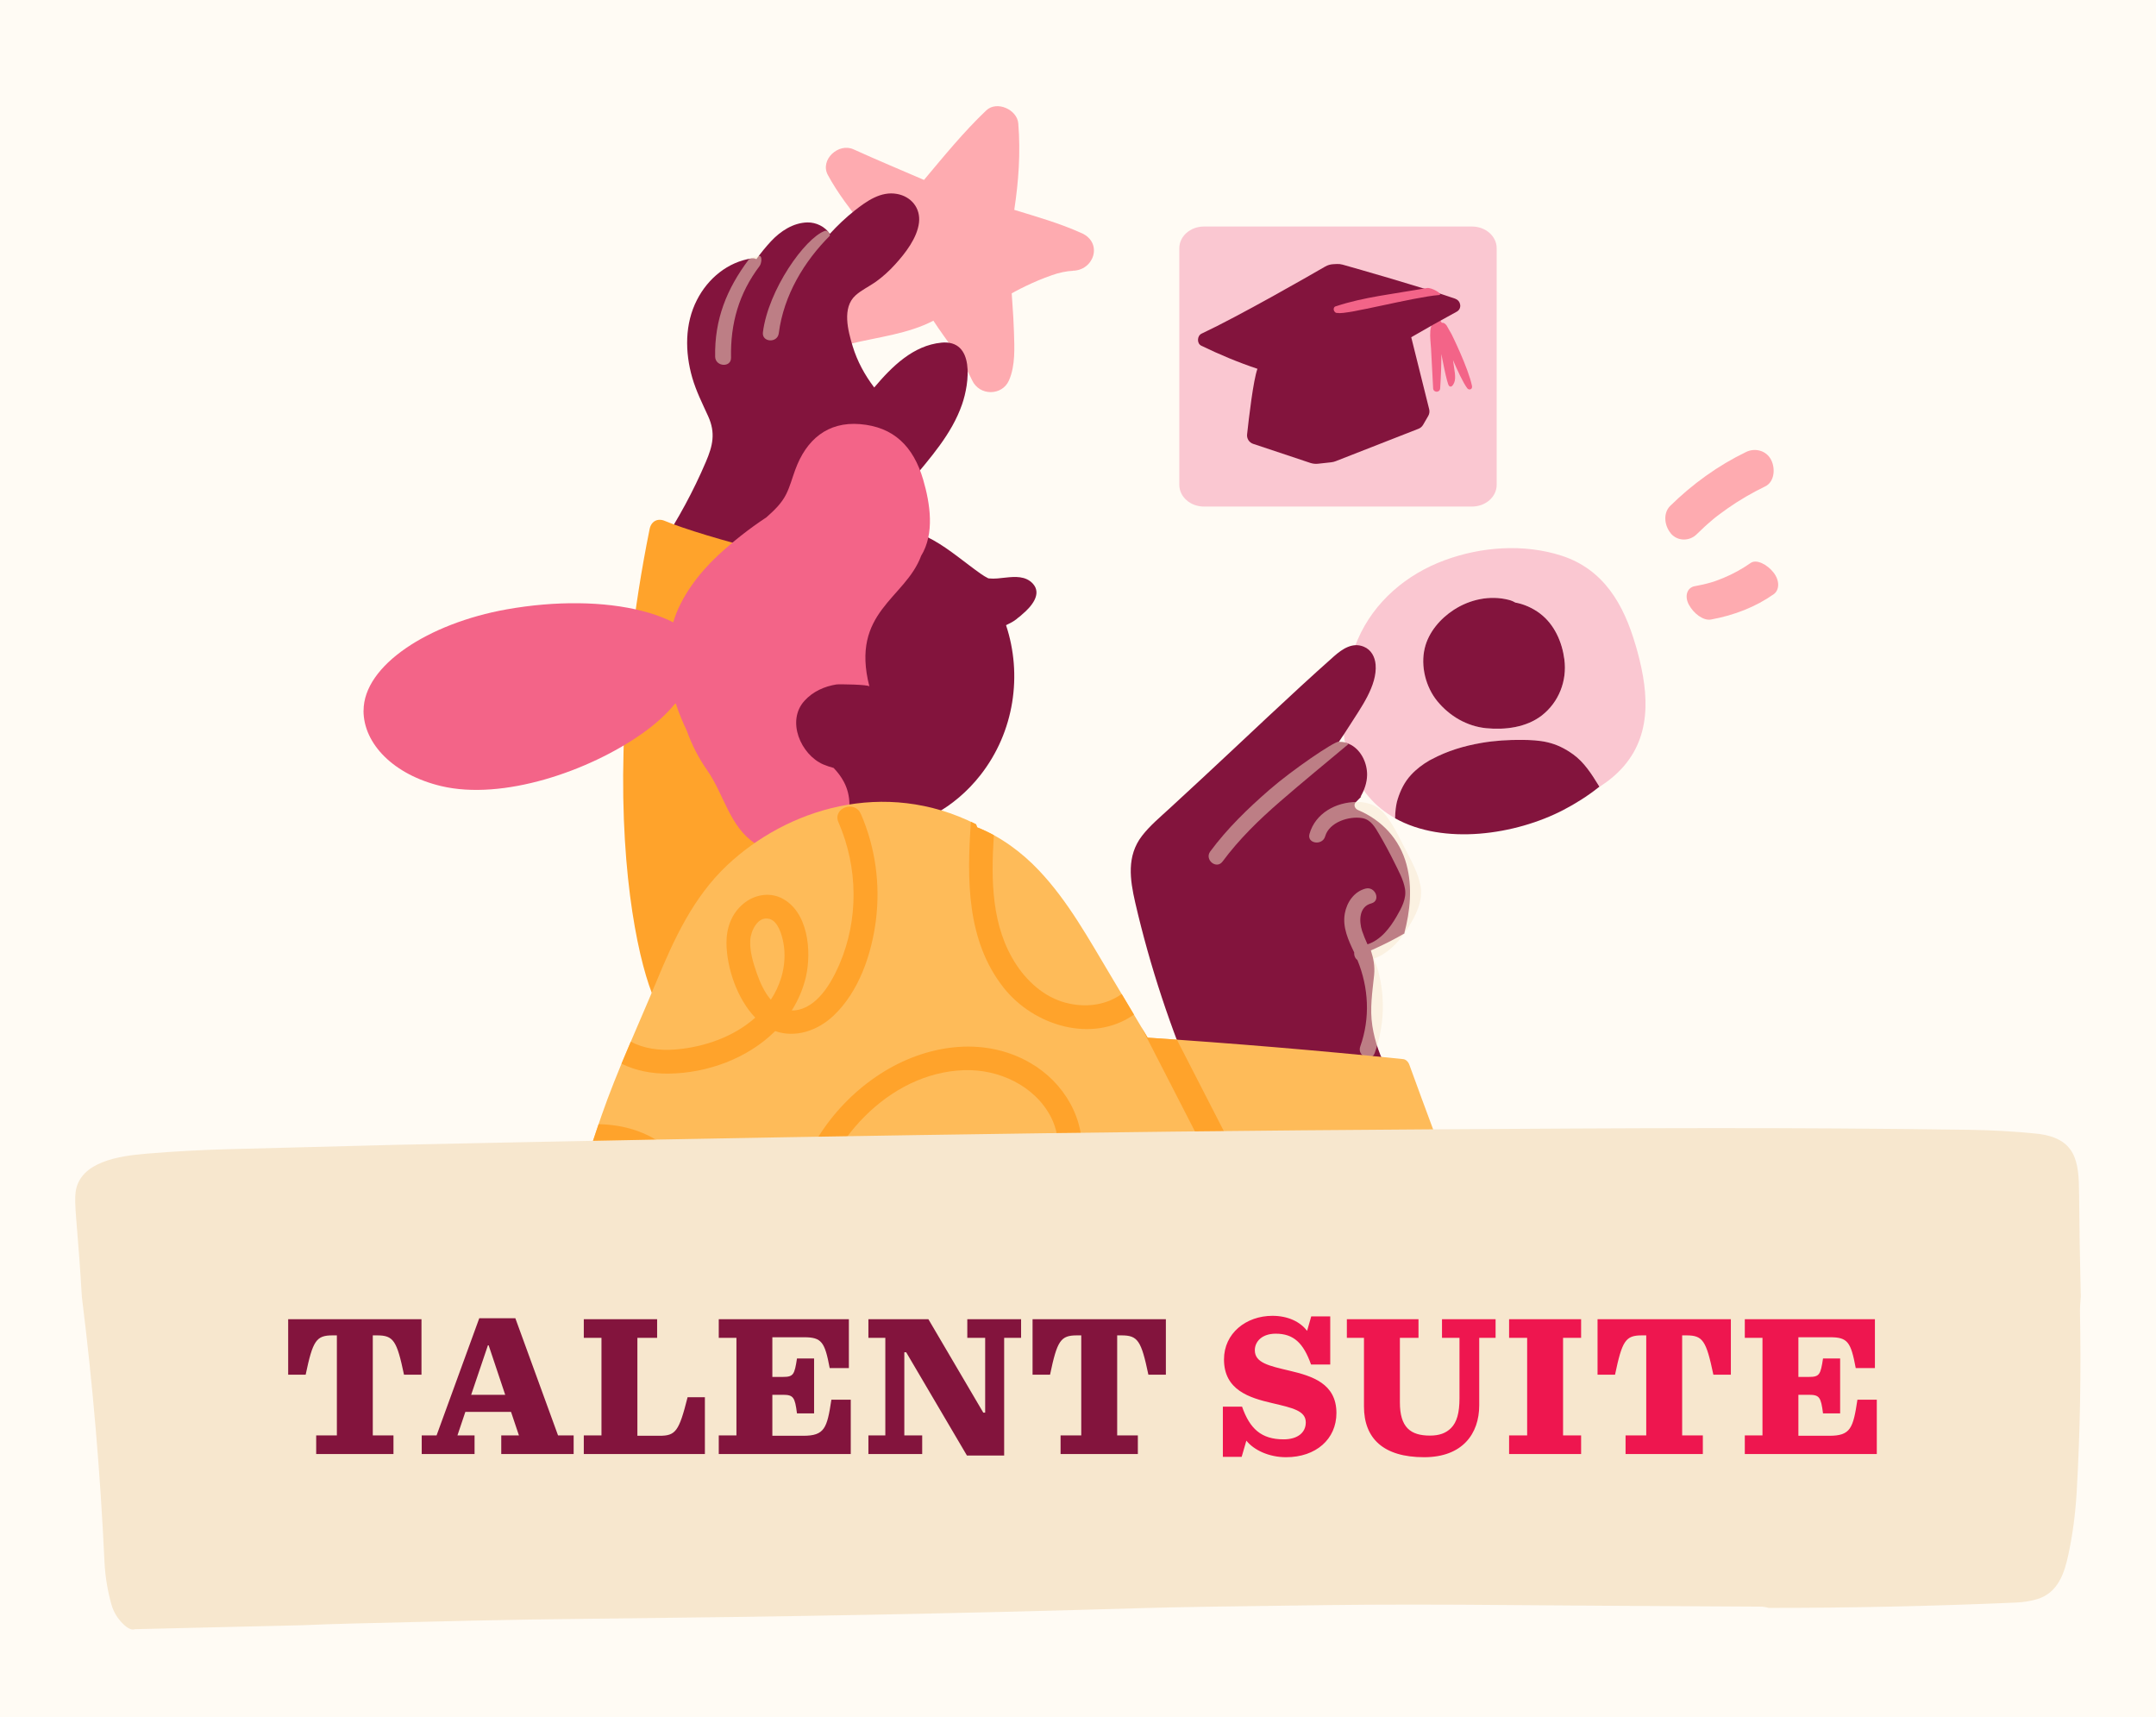
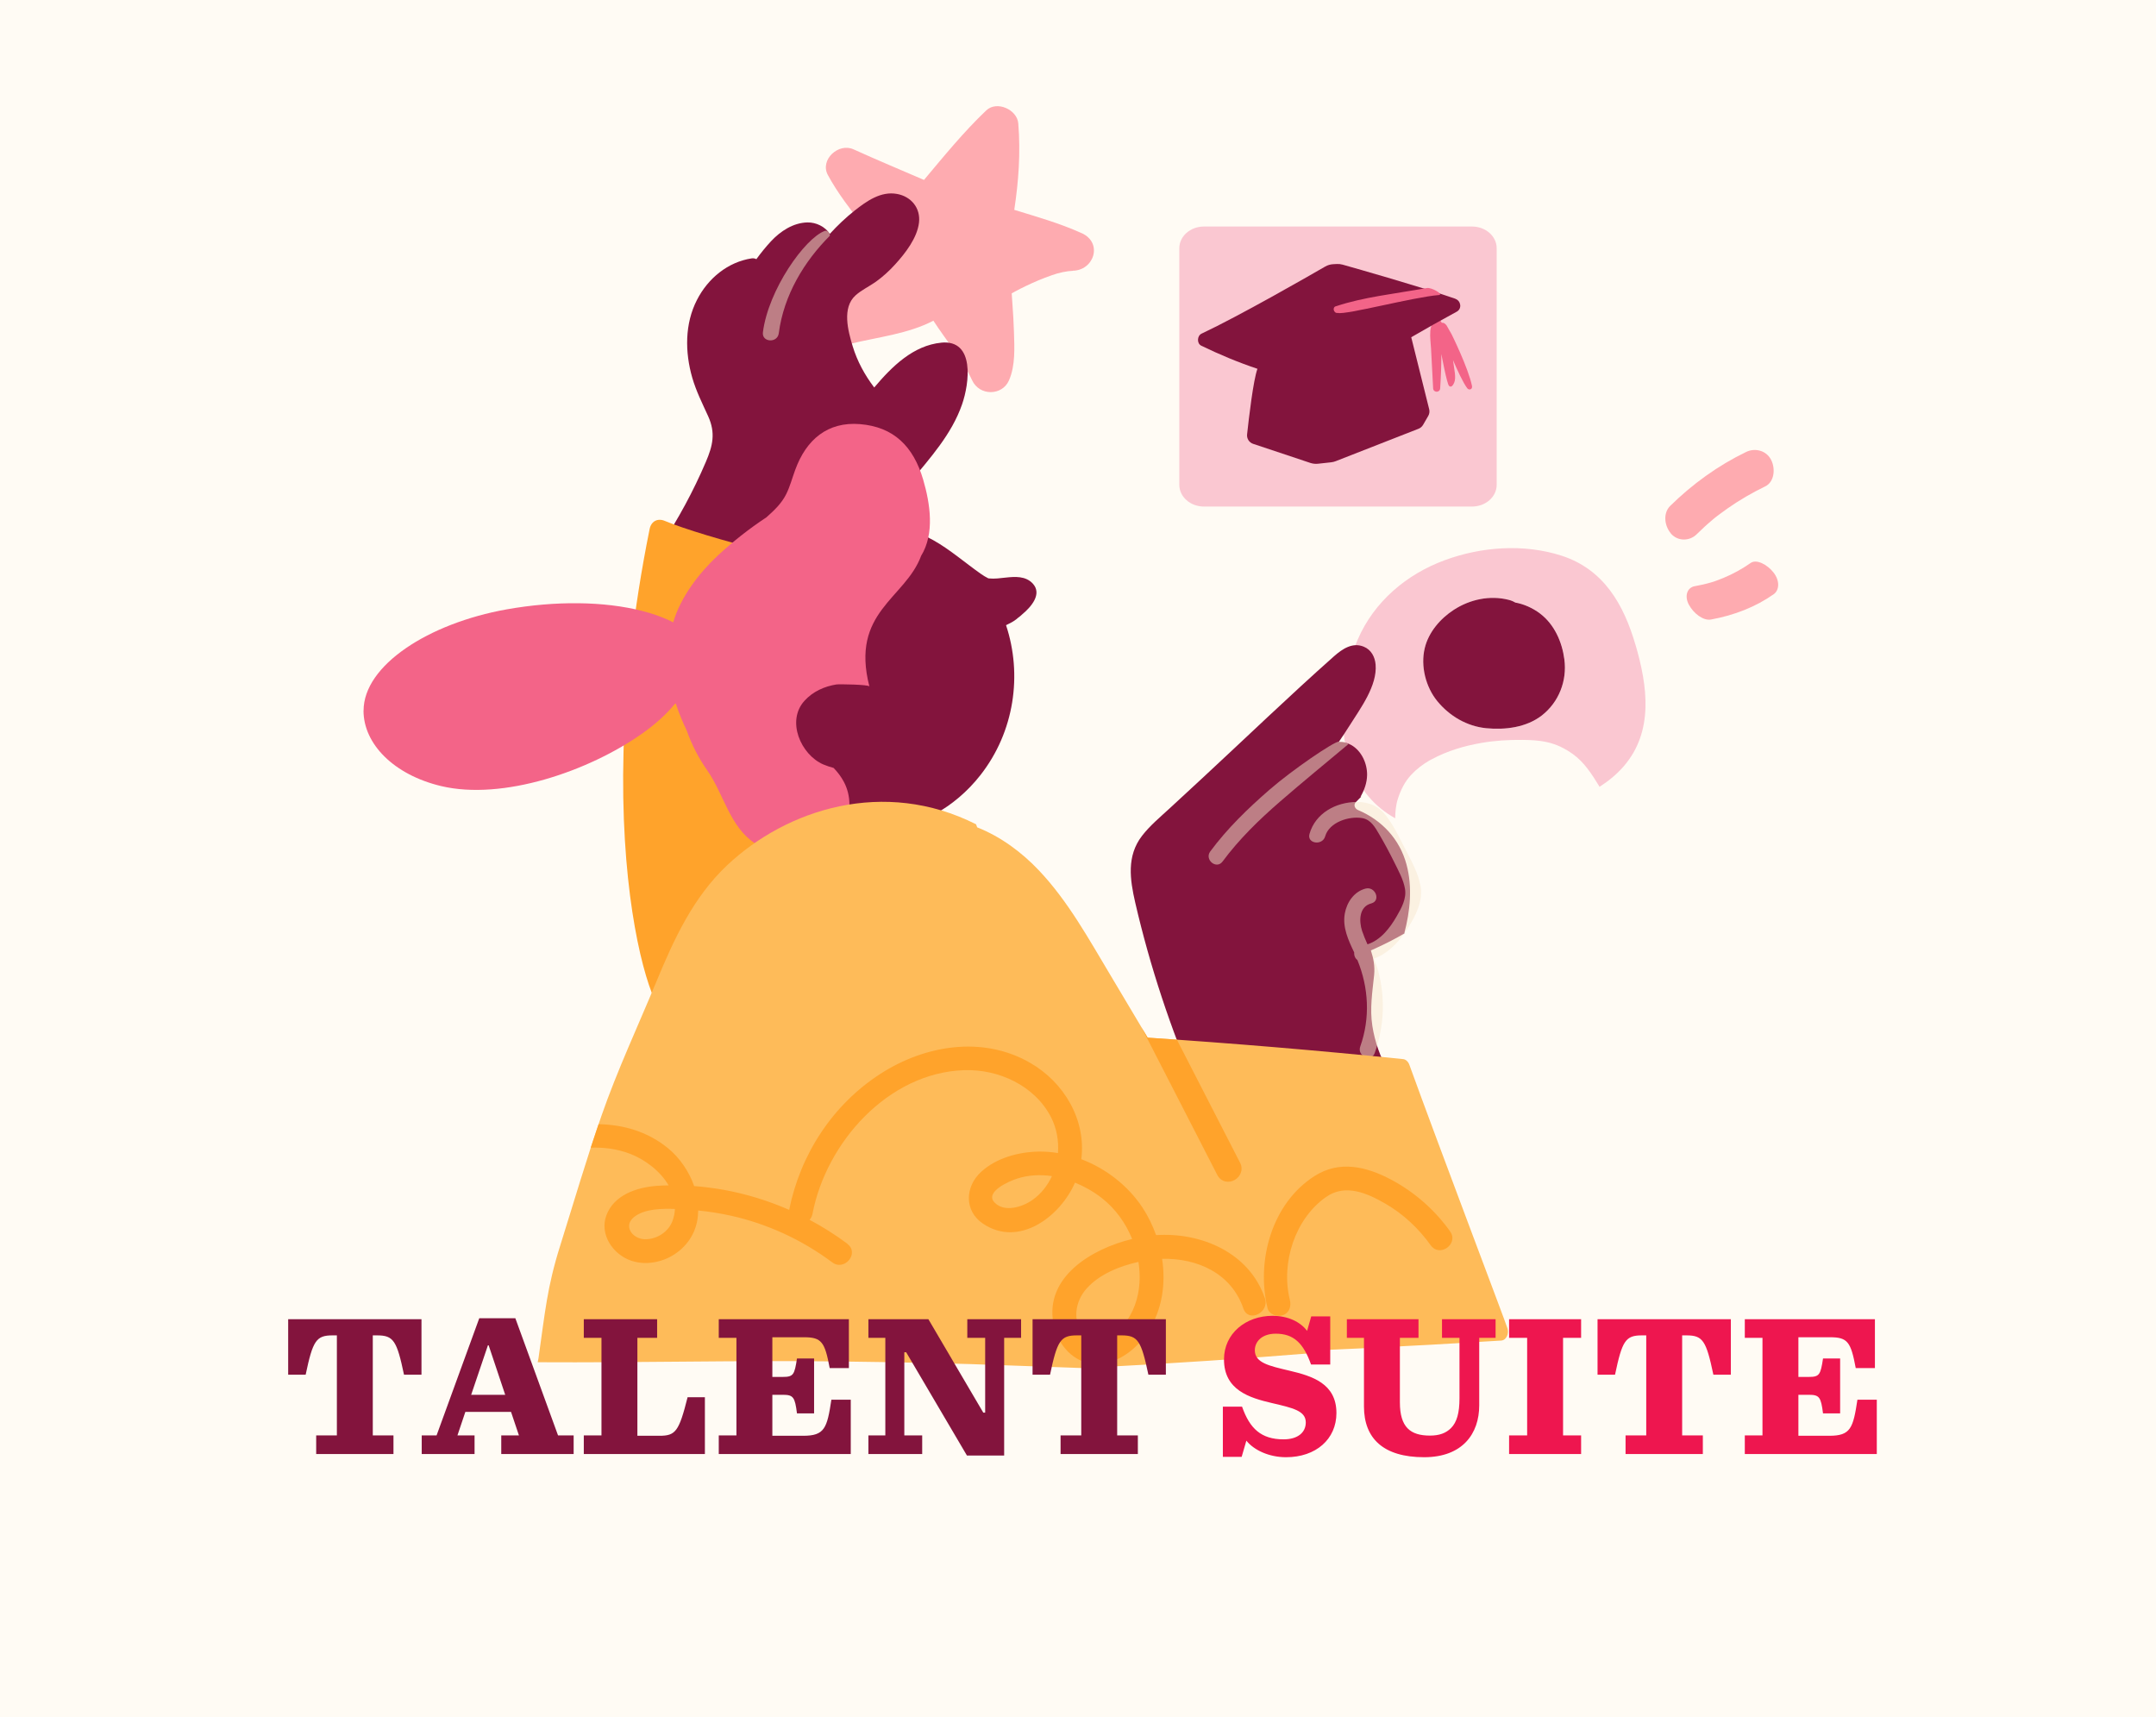
<svg xmlns="http://www.w3.org/2000/svg" width="172" height="137" viewBox="0 0 172 137" fill="none">
  <rect width="172" height="137" fill="#FFFBF4" />
  <path d="M130.467 51.422C129.529 48.206 127.934 45.418 124.574 44.331C121.579 43.367 118.188 43.611 115.257 44.692C112.204 45.816 109.623 47.999 108.32 51.014C107.021 54.019 106.671 57.809 107.726 60.935C108.42 62.992 109.708 64.385 111.303 65.281C111.314 64.767 111.356 64.242 111.51 63.755C111.738 63.034 112.056 62.382 112.575 61.821C112.999 61.365 113.513 60.972 114.054 60.66C114.112 60.628 114.171 60.596 114.229 60.57C115.485 59.897 116.789 59.51 118.198 59.266C119.269 59.081 120.366 59.017 121.452 59.028C122.115 59.033 122.793 59.065 123.44 59.213C124.208 59.388 124.86 59.717 125.496 60.172C126.376 60.803 126.99 61.757 127.547 62.668C127.568 62.706 127.584 62.737 127.605 62.774C128.31 62.319 128.962 61.794 129.524 61.147C131.956 58.349 131.432 54.708 130.472 51.422H130.467ZM123.01 57.067C121.776 58.036 120.08 58.238 118.564 58.09C117.016 57.936 115.649 57.125 114.674 55.943C113.741 54.809 113.317 53.14 113.662 51.703C113.964 50.431 114.907 49.34 115.988 48.64C117.266 47.819 118.861 47.469 120.345 47.845C120.541 47.893 120.716 47.967 120.88 48.062C121.585 48.19 122.263 48.492 122.857 48.937C124.012 49.795 124.627 51.216 124.807 52.61C125.03 54.311 124.362 56.012 123.016 57.067H123.01Z" fill="#FAC7D1" />
  <path d="M122.857 48.942C122.263 48.502 121.585 48.195 120.88 48.068C120.721 47.972 120.541 47.898 120.345 47.851C118.856 47.474 117.266 47.819 115.988 48.646C114.907 49.345 113.964 50.437 113.662 51.709C113.317 53.145 113.741 54.814 114.674 55.949C115.649 57.13 117.022 57.941 118.564 58.095C120.075 58.243 121.77 58.037 123.011 57.072C124.357 56.017 125.024 54.322 124.802 52.615C124.622 51.221 124.007 49.806 122.852 48.942H122.857Z" fill="#83143D" />
-   <path d="M125.489 60.172C124.853 59.716 124.202 59.388 123.433 59.213C122.787 59.065 122.108 59.033 121.446 59.028C120.359 59.017 119.268 59.081 118.192 59.266C116.782 59.51 115.484 59.897 114.222 60.57C114.164 60.596 114.106 60.628 114.047 60.66C113.507 60.972 112.993 61.359 112.569 61.82C112.049 62.382 111.731 63.034 111.504 63.755C111.35 64.242 111.307 64.767 111.297 65.281C115.171 67.454 120.911 66.606 124.732 64.613C125.675 64.121 126.629 63.527 127.503 62.833C127.535 62.812 127.562 62.79 127.593 62.769C127.572 62.732 127.556 62.7 127.535 62.663C126.979 61.752 126.369 60.798 125.484 60.167L125.489 60.172Z" fill="#83143D" />
  <path d="M112.026 74.473C112.503 72.682 112.693 70.764 112.206 68.962C111.665 66.953 110.25 65.432 108.342 64.626C108.088 64.52 107.95 64.208 108.173 63.985C108.316 63.842 108.459 63.694 108.602 63.551C108.581 63.551 108.56 63.561 108.539 63.567C108.841 63.031 109.053 62.459 109.063 61.834C109.079 60.917 108.623 59.904 107.802 59.438C107.468 59.247 107.134 59.178 106.811 59.184C107.108 58.749 107.399 58.309 107.68 57.864C108.528 56.513 109.885 54.711 109.742 53.015C109.689 52.406 109.392 51.838 108.803 51.595C107.908 51.218 107.092 51.77 106.435 52.347C102.836 55.538 99.37 58.887 95.841 62.152L93.307 64.494C92.549 65.194 91.733 65.867 91.103 66.688C89.868 68.294 90.143 70.17 90.567 72.014C91.744 77.107 93.397 82.084 95.464 86.885C95.591 87.182 95.841 87.261 96.074 87.209C96.339 87.659 96.98 87.934 97.499 87.95C98.162 87.972 98.861 87.834 99.519 87.765C100.234 87.685 100.949 87.606 101.66 87.51C104.352 87.166 107.028 86.705 109.689 86.143C110.113 86.779 111.162 86.191 110.77 85.497C110.123 84.357 109.683 83.138 109.482 81.845C109.27 80.446 109.482 79.174 109.625 77.786C109.694 77.091 109.572 76.45 109.365 75.825C110.097 75.496 110.817 75.152 111.517 74.765C111.687 74.675 111.856 74.579 112.02 74.479L112.026 74.473Z" fill="#83143D" />
  <g opacity="0.5">
    <path d="M106.814 59.162C106.415 59.162 103.085 61.425 101.251 63.026C99.54 64.515 97.902 66.1 96.551 67.928C96.068 68.58 97.043 69.391 97.531 68.734C98.856 66.942 100.451 65.395 102.131 63.938C103.922 62.385 105.761 60.88 107.579 59.359C107.25 59.182 107.213 59.162 106.814 59.162Z" fill="#F7E7CE" />
    <path d="M113.324 70.684C113.144 69.656 112.592 68.681 112.121 67.764C111.66 66.863 111.199 65.888 110.584 65.082C109.996 64.314 109.206 63.975 108.247 63.98C106.583 63.985 104.94 64.87 104.468 66.529C104.245 67.308 105.501 67.494 105.719 66.72C106.042 65.586 107.632 65.088 108.676 65.268C109.381 65.39 109.709 66.015 110.043 66.582C110.467 67.303 110.859 68.039 111.23 68.787C111.559 69.46 111.967 70.175 112.089 70.922C112.216 71.712 111.803 72.444 111.421 73.106C110.886 74.039 110.139 75.003 109.095 75.337C108.936 74.987 108.787 74.638 108.665 74.272C108.406 73.477 108.416 72.327 109.397 72.073C110.186 71.866 109.725 70.689 108.941 70.891C108.029 71.129 107.452 71.972 107.287 72.868C107.086 73.98 107.568 75.008 108.035 75.989C108.013 76.217 108.104 76.455 108.289 76.588C109.195 78.793 109.322 81.22 108.517 83.493C108.247 84.257 109.402 84.776 109.672 84.007C110.425 81.888 110.531 79.619 109.943 77.441C109.852 77.112 109.731 76.794 109.603 76.482C110.923 76.005 111.877 74.828 112.576 73.609C113.096 72.709 113.515 71.733 113.329 70.673L113.324 70.684Z" fill="#F7E7CE" />
  </g>
  <path d="M86.295 18.604C84.547 17.81 82.734 17.301 80.916 16.742C81.261 14.453 81.427 12.186 81.235 9.843C81.144 8.739 79.521 8.011 78.683 8.806C76.869 10.533 75.316 12.447 73.714 14.355C71.842 13.543 69.95 12.76 68.092 11.914C66.888 11.367 65.391 12.751 66.043 13.959C66.825 15.407 67.856 16.723 68.864 18.026C69.317 18.612 69.784 19.195 70.237 19.782C70.276 19.831 70.309 19.878 70.348 19.928C69.932 20.49 69.498 21.039 69.064 21.588C68.169 22.709 67.26 23.815 66.334 24.911C65.504 25.889 66.486 27.759 67.844 27.426C70.022 26.895 72.458 26.636 74.463 25.585C75.508 27.194 76.787 28.69 77.557 30.345C78.138 31.599 79.95 31.591 80.494 30.346C81.019 29.148 80.928 27.713 80.889 26.436C80.869 25.732 80.823 25.035 80.774 24.33C80.757 24.056 80.735 23.783 80.718 23.509C80.717 23.476 80.715 23.439 80.71 23.407C80.724 23.403 80.734 23.39 80.747 23.387C80.783 23.366 80.937 23.281 80.981 23.254C81.259 23.108 81.536 22.961 81.822 22.827C82.496 22.503 83.187 22.207 83.894 21.964C84.233 21.846 84.462 21.776 84.788 21.71C84.931 21.681 85.075 21.656 85.22 21.636C85.283 21.626 85.81 21.598 85.531 21.598C87.266 21.619 88.023 19.38 86.288 18.596" fill="#FEABB0" />
  <path d="M75.101 27.337C72.843 27.56 71.153 29.245 69.743 30.914C68.99 29.923 68.391 28.826 68.026 27.629C67.65 26.389 67.157 24.555 68.254 23.564C68.736 23.129 69.356 22.848 69.881 22.472C70.442 22.069 70.946 21.608 71.412 21.094C72.218 20.209 73.172 18.99 73.315 17.761C73.453 16.6 72.689 15.672 71.555 15.471C70.273 15.238 69.139 16.044 68.185 16.796C67.469 17.363 66.812 17.988 66.203 18.656C65.826 18.089 65.116 17.729 64.411 17.745C63.277 17.771 62.26 18.444 61.507 19.25C61.094 19.695 60.707 20.172 60.341 20.675C60.235 20.622 60.113 20.591 59.97 20.612C58.057 20.903 56.483 22.212 55.609 23.913C54.618 25.832 54.639 28.095 55.227 30.135C55.54 31.216 56.038 32.197 56.499 33.215C57.098 34.545 56.865 35.557 56.313 36.845C55.317 39.187 54.098 41.418 52.704 43.549C52.418 43.989 52.726 44.455 53.187 44.54C56.881 45.224 60.58 45.907 64.274 46.586C65.62 46.835 67.432 47.46 68.678 46.586C69.027 46.342 69.287 45.976 69.43 45.579C69.43 45.573 69.43 45.568 69.436 45.557C69.547 45.234 69.579 44.884 69.504 44.556C69.711 42.224 71.147 40.252 72.61 38.472C74.189 36.548 75.917 34.661 76.749 32.266C77.337 30.581 77.798 27.067 75.08 27.337H75.101Z" fill="#83143D" />
  <g opacity="0.5">
    <path d="M65.787 18.426C64.207 19.017 61.297 23.108 60.863 26.511C60.762 27.316 62.023 27.395 62.129 26.59C62.522 23.521 64.191 20.82 66.186 18.825C66.278 18.753 66.068 18.321 65.787 18.426Z" fill="#F7E7CE" />
-     <path d="M59.731 20.708C57.961 23.066 56.995 25.509 57.053 28.456C57.069 29.261 58.336 29.351 58.32 28.535C58.267 25.79 58.947 23.413 60.601 21.219C60.764 21.002 60.809 20.421 60.601 20.421C60.202 20.421 59.731 20.708 59.731 20.708Z" fill="#F7E7CE" />
  </g>
  <path d="M69.953 46.693C70.154 46.369 70.08 45.855 69.662 45.728C65.683 45.333 56.188 42.873 53.034 41.556C52.458 41.315 51.95 41.59 51.826 42.202C46.441 68.879 53 84.226 53.392 80.305C53.791 76.316 62.001 67.563 62.001 67.563C62.001 67.563 65.979 53.112 69.953 46.693Z" fill="#FFA32B" />
  <path d="M60.152 46.252C60.476 45.839 60.82 45.452 61.191 45.086C63.549 42.755 66.787 41.536 70.004 41.742C71.573 41.843 73.078 42.325 74.461 43.099C75.77 43.83 77.005 44.906 78.24 45.775C78.442 45.919 78.638 46.035 78.839 46.136C78.86 46.136 78.876 46.141 78.897 46.146C79.353 46.194 79.798 46.125 80.249 46.078C80.985 45.998 81.823 45.945 82.39 46.554C83.163 47.386 82.268 48.415 81.542 49.019C81.452 49.109 81.346 49.194 81.24 49.268C81.007 49.485 80.715 49.66 80.413 49.798C80.365 49.824 80.312 49.851 80.259 49.877C81.568 53.81 80.938 58.367 78.214 61.839C74.08 67.112 66.681 67.896 61.694 63.593C56.708 59.29 56.019 51.526 60.158 46.252H60.152Z" fill="#83143D" />
  <path d="M53.712 49.628C54.316 47.604 55.779 45.706 57.268 44.318C58.429 43.237 59.764 42.177 61.137 41.276C61.746 40.735 62.345 40.179 62.722 39.421C63.024 38.812 63.199 38.144 63.432 37.508C64.317 35.054 66.039 33.629 68.599 33.835C71.291 34.053 72.871 35.605 73.65 38.271C74.206 40.184 74.577 42.569 73.485 44.344C72.219 47.773 67.831 48.801 69.357 54.764C69.32 54.61 66.94 54.573 66.728 54.605C65.774 54.758 64.857 55.161 64.179 55.908C62.711 57.52 63.893 60.212 65.679 60.986C65.949 61.102 66.225 61.187 66.506 61.266C66.824 61.6 67.105 61.966 67.327 62.385C67.894 63.466 67.889 64.716 67.433 65.819C67.237 66.105 67.025 66.381 66.797 66.635C66.379 67.107 65.912 67.531 65.414 67.907C63.962 68.993 61.651 68.219 60.284 67.324C58.19 65.957 57.772 63.381 56.399 61.425C55.726 60.466 55.185 59.406 54.788 58.288C53.5 55.612 52.811 52.681 53.723 49.623L53.712 49.628Z" fill="#F36488" />
  <path d="M29.005 56.693C29.005 53.078 34.188 49.729 40.415 48.616C48.227 47.222 55.933 48.807 56.749 53.169C56.972 54.356 55.599 55.458 53.829 56.168C53.193 56.947 52.345 57.731 51.269 58.495C46.976 61.537 40.103 63.879 35.195 62.713C31.427 61.818 29 59.358 29 56.693H29.005Z" fill="#F36488" />
  <path d="M105.383 106.939C101.769 100.41 98.08 93.923 94.317 87.479C92.436 84.256 90.533 81.045 88.615 77.844C86.877 74.945 85.223 71.913 82.886 69.444C81.492 67.971 79.817 66.741 77.957 66.004C77.925 65.925 77.899 65.84 77.867 65.76C70.538 62.067 62.779 64.536 58.009 69.03C55.296 71.585 53.759 74.945 52.36 78.326C50.886 81.882 49.254 85.369 47.987 89.005C46.795 92.428 45.772 95.932 44.686 99.392C43.642 102.71 43.488 104.66 42.958 108.365C42.958 108.396 42.926 108.518 42.895 108.677C50.881 108.725 58.868 108.518 66.854 108.614C71.545 108.672 76.235 108.762 80.92 108.948C82.753 109.017 84.582 109.085 86.415 109.144C86.453 109.096 86.49 109.048 86.522 109.006C86.643 108.884 86.792 108.799 86.961 108.752C87.052 108.741 87.136 108.73 87.226 108.714C87.364 108.714 87.491 108.736 87.608 108.799C87.73 108.842 87.836 108.905 87.926 109.006C87.942 109.022 87.958 109.043 87.974 109.059C93.634 108.767 99.288 108.391 104.938 107.93C105.457 107.888 105.6 107.326 105.383 106.934V106.939Z" fill="#FEBB59" />
  <path d="M120.27 105.996C120.127 105.514 114.743 91.326 112.432 84.94C112.353 84.718 112.162 84.516 111.934 84.495C105.15 83.801 98.351 83.234 91.552 82.784C91.287 82.768 90.979 82.889 90.878 83.192C90.396 84.622 90.767 85.99 91.271 87.347C91.848 88.926 92.399 90.516 92.892 92.137C93.899 95.481 94.684 98.905 95.23 102.382C95.447 103.77 95.41 105.498 95.998 106.77C96.586 108.042 97.757 108.015 98.881 107.978C102.124 107.862 105.368 107.724 108.611 107.57C112.326 107.39 116.036 107.183 119.751 106.95C120.175 106.924 120.392 106.404 120.27 105.996Z" fill="#FEBB59" />
  <path fill-rule="evenodd" clip-rule="evenodd" d="M70.243 85.665C73.782 83.382 78.382 82.611 82.16 84.779C84.928 86.363 86.657 89.374 86.264 92.48C88.239 93.224 89.999 94.606 91.147 96.341C91.59 97.017 91.951 97.759 92.231 98.537C95.832 98.3 99.671 99.934 100.908 103.569L100.912 103.572C101.299 104.722 99.591 105.553 99.196 104.398C98.233 101.561 95.479 100.36 92.71 100.429C93.017 102.449 92.71 104.54 91.575 106.262C90.712 107.575 89.259 108.756 87.634 108.809C87.626 108.806 87.617 108.802 87.608 108.799C87.492 108.736 87.364 108.715 87.227 108.715C87.137 108.731 87.052 108.741 86.962 108.752C86.952 108.754 86.943 108.758 86.934 108.761C85.388 108.486 84.315 107.075 84.037 105.578C83.345 101.87 87.091 99.626 90.32 98.845C89.802 97.566 88.97 96.41 87.878 95.562C87.242 95.069 86.521 94.659 85.762 94.348C84.582 97.061 81.292 99.549 78.427 97.627C76.901 96.607 76.98 94.661 78.279 93.482C79.493 92.374 81.245 91.906 82.85 91.872C83.367 91.862 83.89 91.907 84.401 91.989C84.475 91.002 84.296 89.998 83.84 89.115C82.547 86.606 79.66 85.285 76.918 85.376C70.843 85.58 65.906 91.154 64.819 96.839C64.782 97.033 64.699 97.191 64.589 97.316C65.643 97.878 66.656 98.519 67.617 99.236L67.602 99.24C68.586 99.976 67.374 101.441 66.395 100.711C64 98.922 61.237 97.64 58.316 96.989C57.456 96.795 56.581 96.662 55.701 96.572C55.691 97.745 55.264 98.877 54.245 99.742C53.202 100.631 51.676 101.024 50.355 100.577C48.909 100.09 47.805 98.485 48.376 96.955C48.988 95.315 50.827 94.718 52.422 94.604C52.73 94.579 53.033 94.574 53.341 94.569C52.675 93.421 51.443 92.502 50.28 92.055C49.255 91.66 48.193 91.522 47.129 91.561C47.333 90.935 47.541 90.31 47.754 89.688C49.735 89.724 51.664 90.272 53.291 91.603C54.216 92.358 54.966 93.447 55.378 94.624C56.158 94.684 56.939 94.783 57.699 94.917C59.515 95.243 61.279 95.785 62.957 96.522C63.849 92.092 66.423 88.128 70.243 85.665ZM90.823 100.672C89.317 101.011 87.736 101.638 86.692 102.792C85.79 103.787 85.474 105.428 86.515 106.467C87.494 107.44 88.868 106.566 89.602 105.723L89.603 105.73C90.421 104.788 90.828 103.563 90.907 102.333C90.942 101.776 90.906 101.219 90.823 100.672ZM53.843 96.448C52.79 96.418 51.557 96.433 50.702 97.004C49.634 97.725 50.399 98.848 51.477 98.868L51.473 98.863C52.387 98.878 53.306 98.291 53.634 97.442C53.768 97.109 53.828 96.776 53.843 96.448ZM83.921 93.829C82.993 93.694 82.045 93.737 81.138 94.03C80.544 94.216 78.531 95.083 79.341 95.933C80.136 96.763 81.594 96.281 82.367 95.731L82.364 95.734C83.06 95.243 83.576 94.573 83.921 93.829Z" fill="#FFA32B" />
  <path d="M104.877 93.82C106.865 92.552 109.006 93.064 110.974 94.107C112.843 95.101 114.453 96.512 115.685 98.237V98.242C116.395 99.236 114.856 100.348 114.14 99.35C113.191 98.023 111.978 96.875 110.562 96.05C109.101 95.201 107.346 94.411 105.806 95.484C103.297 97.228 102.178 100.771 102.899 103.693C103.023 104.19 102.884 104.722 102.353 104.92C101.916 105.084 101.25 104.876 101.125 104.374C100.196 100.603 101.458 95.991 104.877 93.82Z" fill="#FFA32B" />
-   <path d="M91.556 82.783C92.334 82.835 93.111 82.888 93.888 82.942C94.547 84.225 95.206 85.508 95.865 86.791C96.886 88.781 97.909 90.772 98.929 92.76C99.236 93.358 98.908 93.909 98.494 94.14C98.286 94.256 98.025 94.313 97.765 94.257C97.493 94.197 97.258 94.019 97.113 93.738C96.092 91.75 95.071 89.759 94.049 87.769C93.051 85.825 92.051 83.88 91.054 81.937C91.221 82.219 91.389 82.501 91.556 82.783Z" fill="#FFA32B" />
-   <path fill-rule="evenodd" clip-rule="evenodd" d="M66.891 65.602C66.399 64.479 68.178 63.803 68.665 64.921L68.67 64.916C69.833 67.58 70.24 70.532 69.878 73.414C69.535 76.127 68.521 79.128 66.484 81.041C65.197 82.254 63.422 82.82 61.842 82.259C59.651 84.435 56.43 85.623 53.315 85.653C51.975 85.666 50.702 85.413 49.582 84.862C49.825 84.275 50.075 83.689 50.324 83.104C51.373 83.658 52.604 83.833 53.911 83.725C56.187 83.536 58.552 82.711 60.252 81.185C58.816 79.695 57.971 77.225 57.956 75.232C57.951 74.02 58.359 72.881 59.308 72.096C60.133 71.406 61.31 71.158 62.304 71.629C64.471 72.658 64.769 75.883 64.292 77.935C64.063 78.919 63.671 79.809 63.164 80.614C63.239 80.614 63.313 80.614 63.388 80.609C65.172 80.439 66.325 78.418 66.956 76.957C68.516 73.349 68.456 69.195 66.891 65.602ZM61.355 73.304C60.436 73.076 59.894 74.298 59.854 74.994C59.8 75.893 60.088 76.817 60.381 77.662C60.62 78.348 60.978 79.158 61.495 79.759C61.842 79.228 62.126 78.641 62.324 77.995C62.598 77.086 62.672 76.097 62.488 75.168C62.364 74.552 62.071 73.473 61.35 73.299L61.355 73.304Z" fill="#FFA32B" />
-   <path d="M77.456 65.56C77.593 65.624 77.73 65.692 77.867 65.761C77.899 65.84 77.926 65.925 77.958 66.005C78.412 66.185 78.856 66.394 79.287 66.63C79.058 70.188 79.078 73.954 81.103 76.997C82.103 78.495 83.551 79.712 85.347 80.077C86.804 80.378 88.294 80.151 89.485 79.301C89.812 79.848 90.138 80.396 90.464 80.944C87.157 83.263 82.485 81.856 80.071 78.802C77.091 75.034 77.139 70.123 77.456 65.56Z" fill="#FFA32B" />
+   <path d="M91.556 82.783C92.334 82.835 93.111 82.888 93.888 82.942C94.547 84.225 95.206 85.508 95.865 86.791C96.886 88.781 97.909 90.772 98.929 92.76C99.236 93.358 98.908 93.909 98.494 94.14C98.286 94.256 98.025 94.313 97.765 94.257C97.493 94.197 97.258 94.019 97.113 93.738C96.092 91.75 95.071 89.759 94.049 87.769C93.051 85.825 92.051 83.88 91.054 81.937C91.221 82.219 91.389 82.501 91.556 82.783" fill="#FFA32B" />
  <path d="M117.435 18.072H96.048C94.962 18.072 94.082 18.848 94.082 19.806V38.678C94.082 39.635 94.962 40.412 96.048 40.412H117.435C118.521 40.412 119.401 39.635 119.401 38.678V19.806C119.401 18.848 118.521 18.072 117.435 18.072Z" fill="#FAC7D1" />
  <path d="M115.4 25.957C115.4 25.957 115.218 25.713 115.06 25.756C114.939 25.756 114.94 25.374 114.62 25.507C114.261 25.66 114.136 26.048 114.107 26.407C114.069 26.871 114.136 27.355 114.165 27.819C114.222 28.872 114.275 29.925 114.332 30.979C114.351 31.337 114.864 31.347 114.892 30.988C114.955 30.074 114.988 29.159 114.988 28.24C114.988 28.24 115.427 30.617 115.599 30.782C115.771 30.948 115.915 30.743 116.005 30.544C116.194 30.123 116.005 29.463 115.917 28.729C116.238 29.485 116.725 30.544 117.057 30.979C117.189 31.151 117.492 31.079 117.43 30.782C117.128 29.332 115.807 26.67 115.807 26.67L115.4 25.957Z" fill="#F36488" />
  <path d="M116.099 23.831C113.41 22.901 108.242 21.432 107.111 21.113C106.961 21.071 106.81 21.054 106.654 21.062L106.368 21.076C106.138 21.087 105.914 21.153 105.715 21.269C104.374 22.044 98.906 25.184 95.859 26.617C95.501 26.785 95.462 27.398 95.836 27.58C97.291 28.288 98.784 28.91 100.316 29.423C99.986 30.305 99.628 33.373 99.489 34.657C99.453 34.992 99.656 35.304 99.975 35.411L104.535 36.931C104.732 36.996 104.941 37.019 105.148 36.996L106.194 36.882C106.321 36.868 106.445 36.838 106.563 36.791L113.168 34.205C113.32 34.146 113.447 34.036 113.529 33.895L113.941 33.183C114.034 33.022 114.062 32.83 114.016 32.648L112.585 26.905C113.782 26.206 114.993 25.526 116.214 24.866C116.654 24.626 116.549 23.994 116.104 23.841L116.099 23.831Z" fill="#83143D" />
  <path d="M113.844 22.977C111.154 23.456 108.799 23.698 106.603 24.425C106.249 24.487 106.388 25.028 106.737 24.966C107.358 25.139 112.763 23.698 114.813 23.535C115.167 23.472 114.194 22.915 113.844 22.977Z" fill="#F36488" />
  <path d="M134.737 48.243C135.102 48.937 135.888 49.536 136.493 49.426C138.368 49.085 140.07 48.413 141.505 47.403C141.935 47.099 142.024 46.356 141.48 45.664C140.989 45.041 140.128 44.586 139.664 44.912C138.994 45.383 138.271 45.783 137.495 46.106C137.309 46.182 137.116 46.256 136.925 46.327C136.844 46.358 136.763 46.381 136.682 46.412C136.64 46.425 136.532 46.455 136.516 46.462C136.088 46.588 135.642 46.688 135.189 46.769C134.628 46.873 134.348 47.512 134.734 48.246L134.737 48.243Z" fill="#FEABB0" />
  <path d="M133.302 42.56C132.773 41.941 132.665 40.933 133.242 40.363C135.034 38.599 137.079 37.13 139.314 36.051C139.986 35.728 140.91 35.908 141.305 36.706C141.658 37.425 141.543 38.457 140.821 38.806C139.778 39.31 138.777 39.892 137.826 40.557C137.599 40.717 137.37 40.885 137.146 41.051C137.05 41.121 136.962 41.194 136.867 41.264C136.82 41.302 136.704 41.4 136.685 41.414C136.221 41.799 135.772 42.212 135.342 42.638C134.803 43.165 133.857 43.216 133.296 42.562L133.302 42.56Z" fill="#FEABB0" />
-   <path d="M6.529 103.449C7.404 110.467 8.003 117.504 8.333 124.56C8.387 125.724 8.571 126.869 8.887 127.998C9.057 128.602 9.378 129.132 9.85 129.584C10.211 129.932 10.52 130.061 10.772 129.974L24.145 129.659C25.474 129.6 26.819 129.554 28.177 129.522C33.533 129.39 36.636 129.316 37.484 129.297C40.63 129.229 43.735 129.178 46.797 129.146C62.912 128.974 75.414 128.758 91.49 128.283C93.648 128.221 98.493 128.142 106.026 128.051C110.072 128 114.919 128 120.566 128.051C124.803 128.087 131.409 128.13 140.386 128.176C140.642 128.176 140.872 128.21 141.079 128.275C147.591 128.281 154.188 128.14 160.871 127.849C161.475 127.817 162.025 127.726 162.52 127.578C164.228 127.067 164.707 125.417 165.007 124.035C165.348 122.449 165.568 120.788 165.671 119.051C165.943 114.348 166.032 109.516 165.934 104.556C165.932 104.403 165.952 104.031 166 103.443C165.932 100.698 165.886 97.942 165.864 95.177C165.843 92.686 165.65 90.767 162.434 90.438C160.705 90.262 158.922 90.161 157.084 90.135C142.662 89.928 130.784 89.995 114.072 90.098C86.799 90.268 59.523 90.741 31.634 91.332C30.483 91.357 25.996 91.474 18.175 91.682C16.015 91.741 13.857 91.858 11.701 92.038C9.505 92.219 6.379 92.672 6.034 95.082C5.975 95.494 5.993 96.248 6.088 97.344C6.263 99.379 6.411 101.413 6.529 103.449Z" fill="#F7E7CE" />
  <path d="M25.225 116V114.515H26.875V106.535H26.53C25.225 106.535 24.955 106.955 24.385 109.67H22.99V105.245H33.625V109.67H32.23C31.66 106.955 31.39 106.535 30.085 106.535H29.74V114.515H31.39V116H25.225ZM41.399 114.515L40.769 112.64H37.124L36.494 114.515H37.859V116H33.644V114.515H34.829L38.234 105.17H41.114L44.519 114.515H45.764V116H39.989V114.515H41.399ZM38.924 107.33L37.589 111.275H40.304L38.984 107.33H38.924ZM46.574 105.245H52.424V106.73H50.849V114.545H52.604C53.894 114.545 54.164 114.215 54.854 111.47H56.234V116H46.574V114.515H47.984V106.73H46.574V105.245ZM57.341 116V114.515H58.751V106.73H57.341V105.245H67.721V109.145H66.191C65.801 107.06 65.546 106.685 64.151 106.685H61.616V109.85H62.456C63.296 109.85 63.386 109.67 63.581 108.38H64.946V112.76H63.581C63.416 111.47 63.296 111.275 62.456 111.275H61.616V114.545H64.076C65.786 114.545 65.981 113.945 66.326 111.665H67.871V116H57.341ZM77.139 116.12L72.294 107.885H72.144V114.515H73.57V116H69.279V114.515H70.629V106.73H69.279V105.245H74.064L78.445 112.7H78.594V106.73H77.169V105.245H81.46V106.73H80.109V116.12H77.139ZM84.61 116V114.515H86.26V106.535H85.915C84.61 106.535 84.34 106.955 83.77 109.67H82.375V105.245H93.01V109.67H91.615C91.045 106.955 90.775 106.535 89.47 106.535H89.125V114.515H90.775V116H84.61Z" fill="#83143D" />
  <path d="M97.557 116.225V112.22H99.087C99.702 113.975 100.617 114.83 102.402 114.83C103.542 114.83 104.172 114.275 104.172 113.48C104.172 112.55 103.137 112.325 101.472 111.935C99.672 111.515 97.647 110.9 97.647 108.455C97.647 106.37 99.402 104.975 101.517 104.975C102.732 104.975 103.722 105.44 104.277 106.175L104.607 105.02H106.122V108.86H104.592C103.977 107.135 103.197 106.4 101.772 106.4C100.677 106.4 100.107 107.03 100.107 107.72C100.107 108.725 101.232 108.965 102.882 109.355C104.652 109.775 106.617 110.36 106.617 112.73C106.617 114.815 104.982 116.255 102.597 116.255C101.232 116.255 100.032 115.685 99.432 114.935L99.057 116.225H97.557ZM113.614 116.255C110.359 116.255 108.814 114.755 108.814 112.205V106.73H107.449V105.245H113.164V106.73H111.679V111.875C111.679 113.87 112.519 114.53 114.079 114.53C114.829 114.53 115.354 114.335 115.759 113.93C116.224 113.465 116.434 112.715 116.434 111.56V106.73H115.039V105.245H119.314V106.73H118.009V112.115C118.009 114.38 116.674 116.255 113.614 116.255ZM120.392 116V114.515H121.832V106.73H120.392V105.245H126.137V106.73H124.697V114.515H126.137V116H120.392ZM129.683 116V114.515H131.333V106.535H130.988C129.683 106.535 129.413 106.955 128.843 109.67H127.448V105.245H138.083V109.67H136.688C136.118 106.955 135.848 106.535 134.543 106.535H134.198V114.515H135.848V116H129.683ZM139.196 116V114.515H140.606V106.73H139.196V105.245H149.576V109.145H148.046C147.656 107.06 147.401 106.685 146.006 106.685H143.471V109.85H144.311C145.151 109.85 145.241 109.67 145.436 108.38H146.801V112.76H145.436C145.271 111.47 145.151 111.275 144.311 111.275H143.471V114.545H145.931C147.641 114.545 147.836 113.945 148.181 111.665H149.726V116H139.196Z" fill="#EE164F" />
</svg>